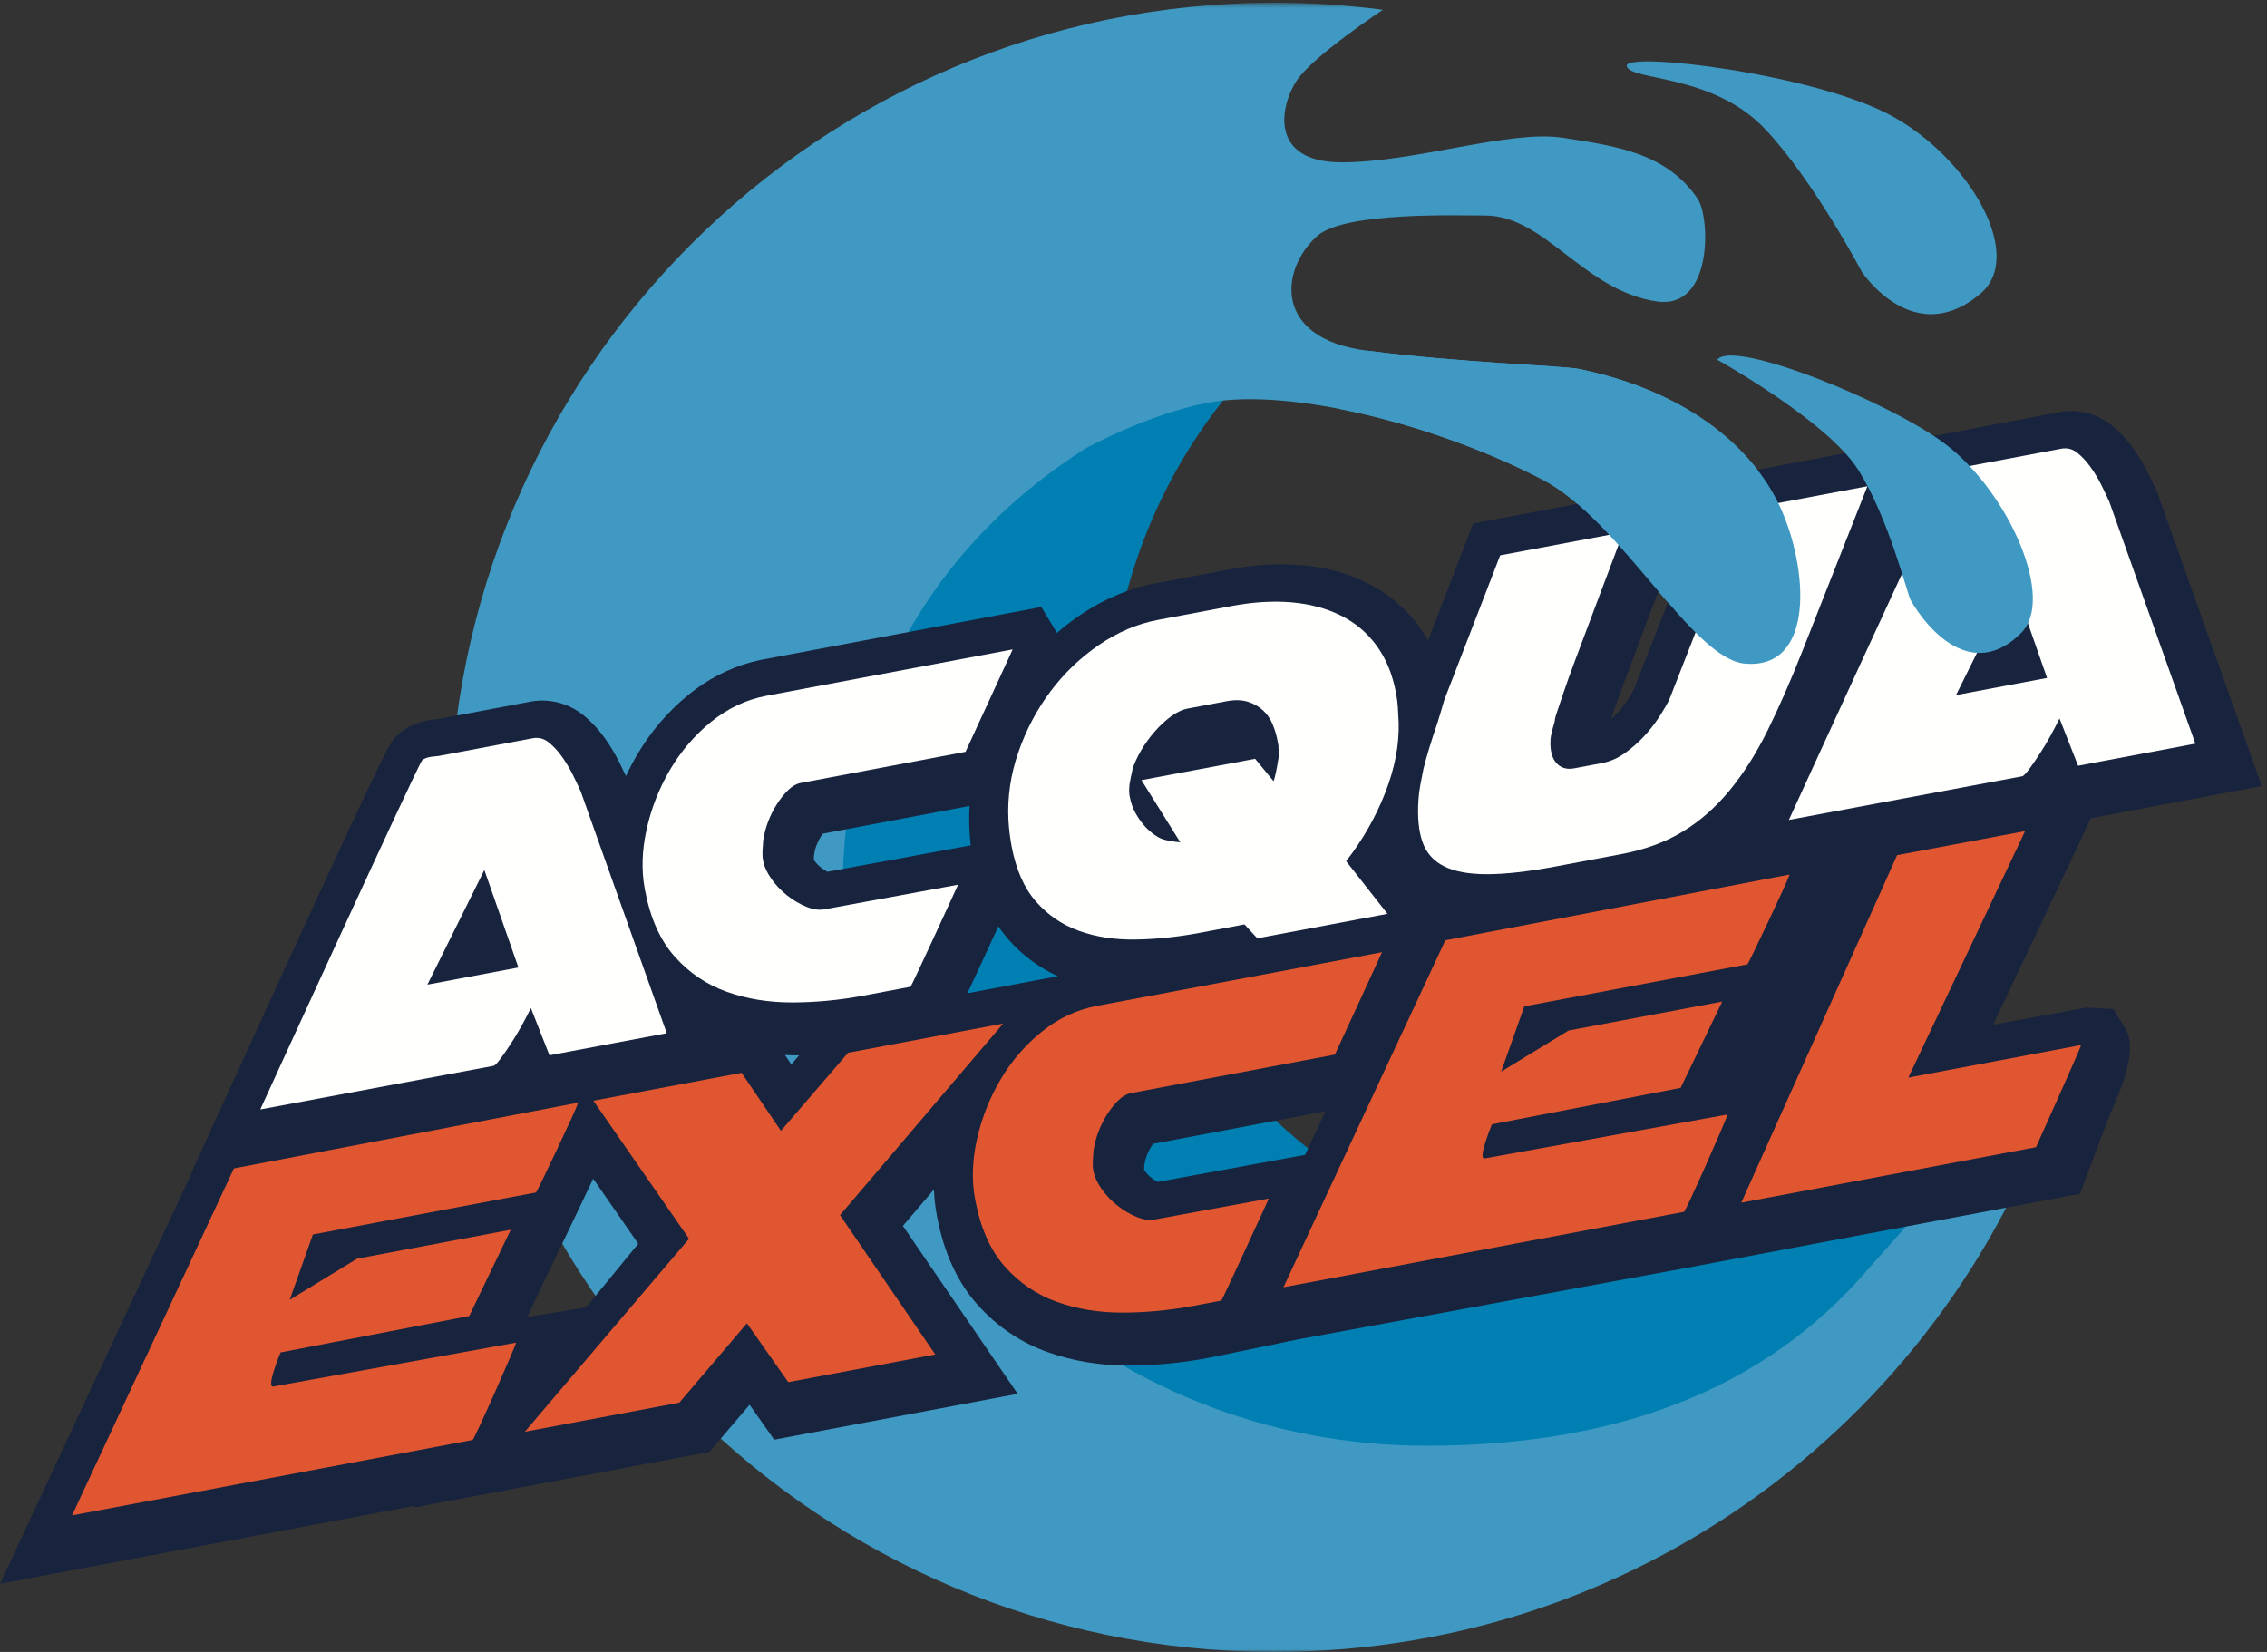
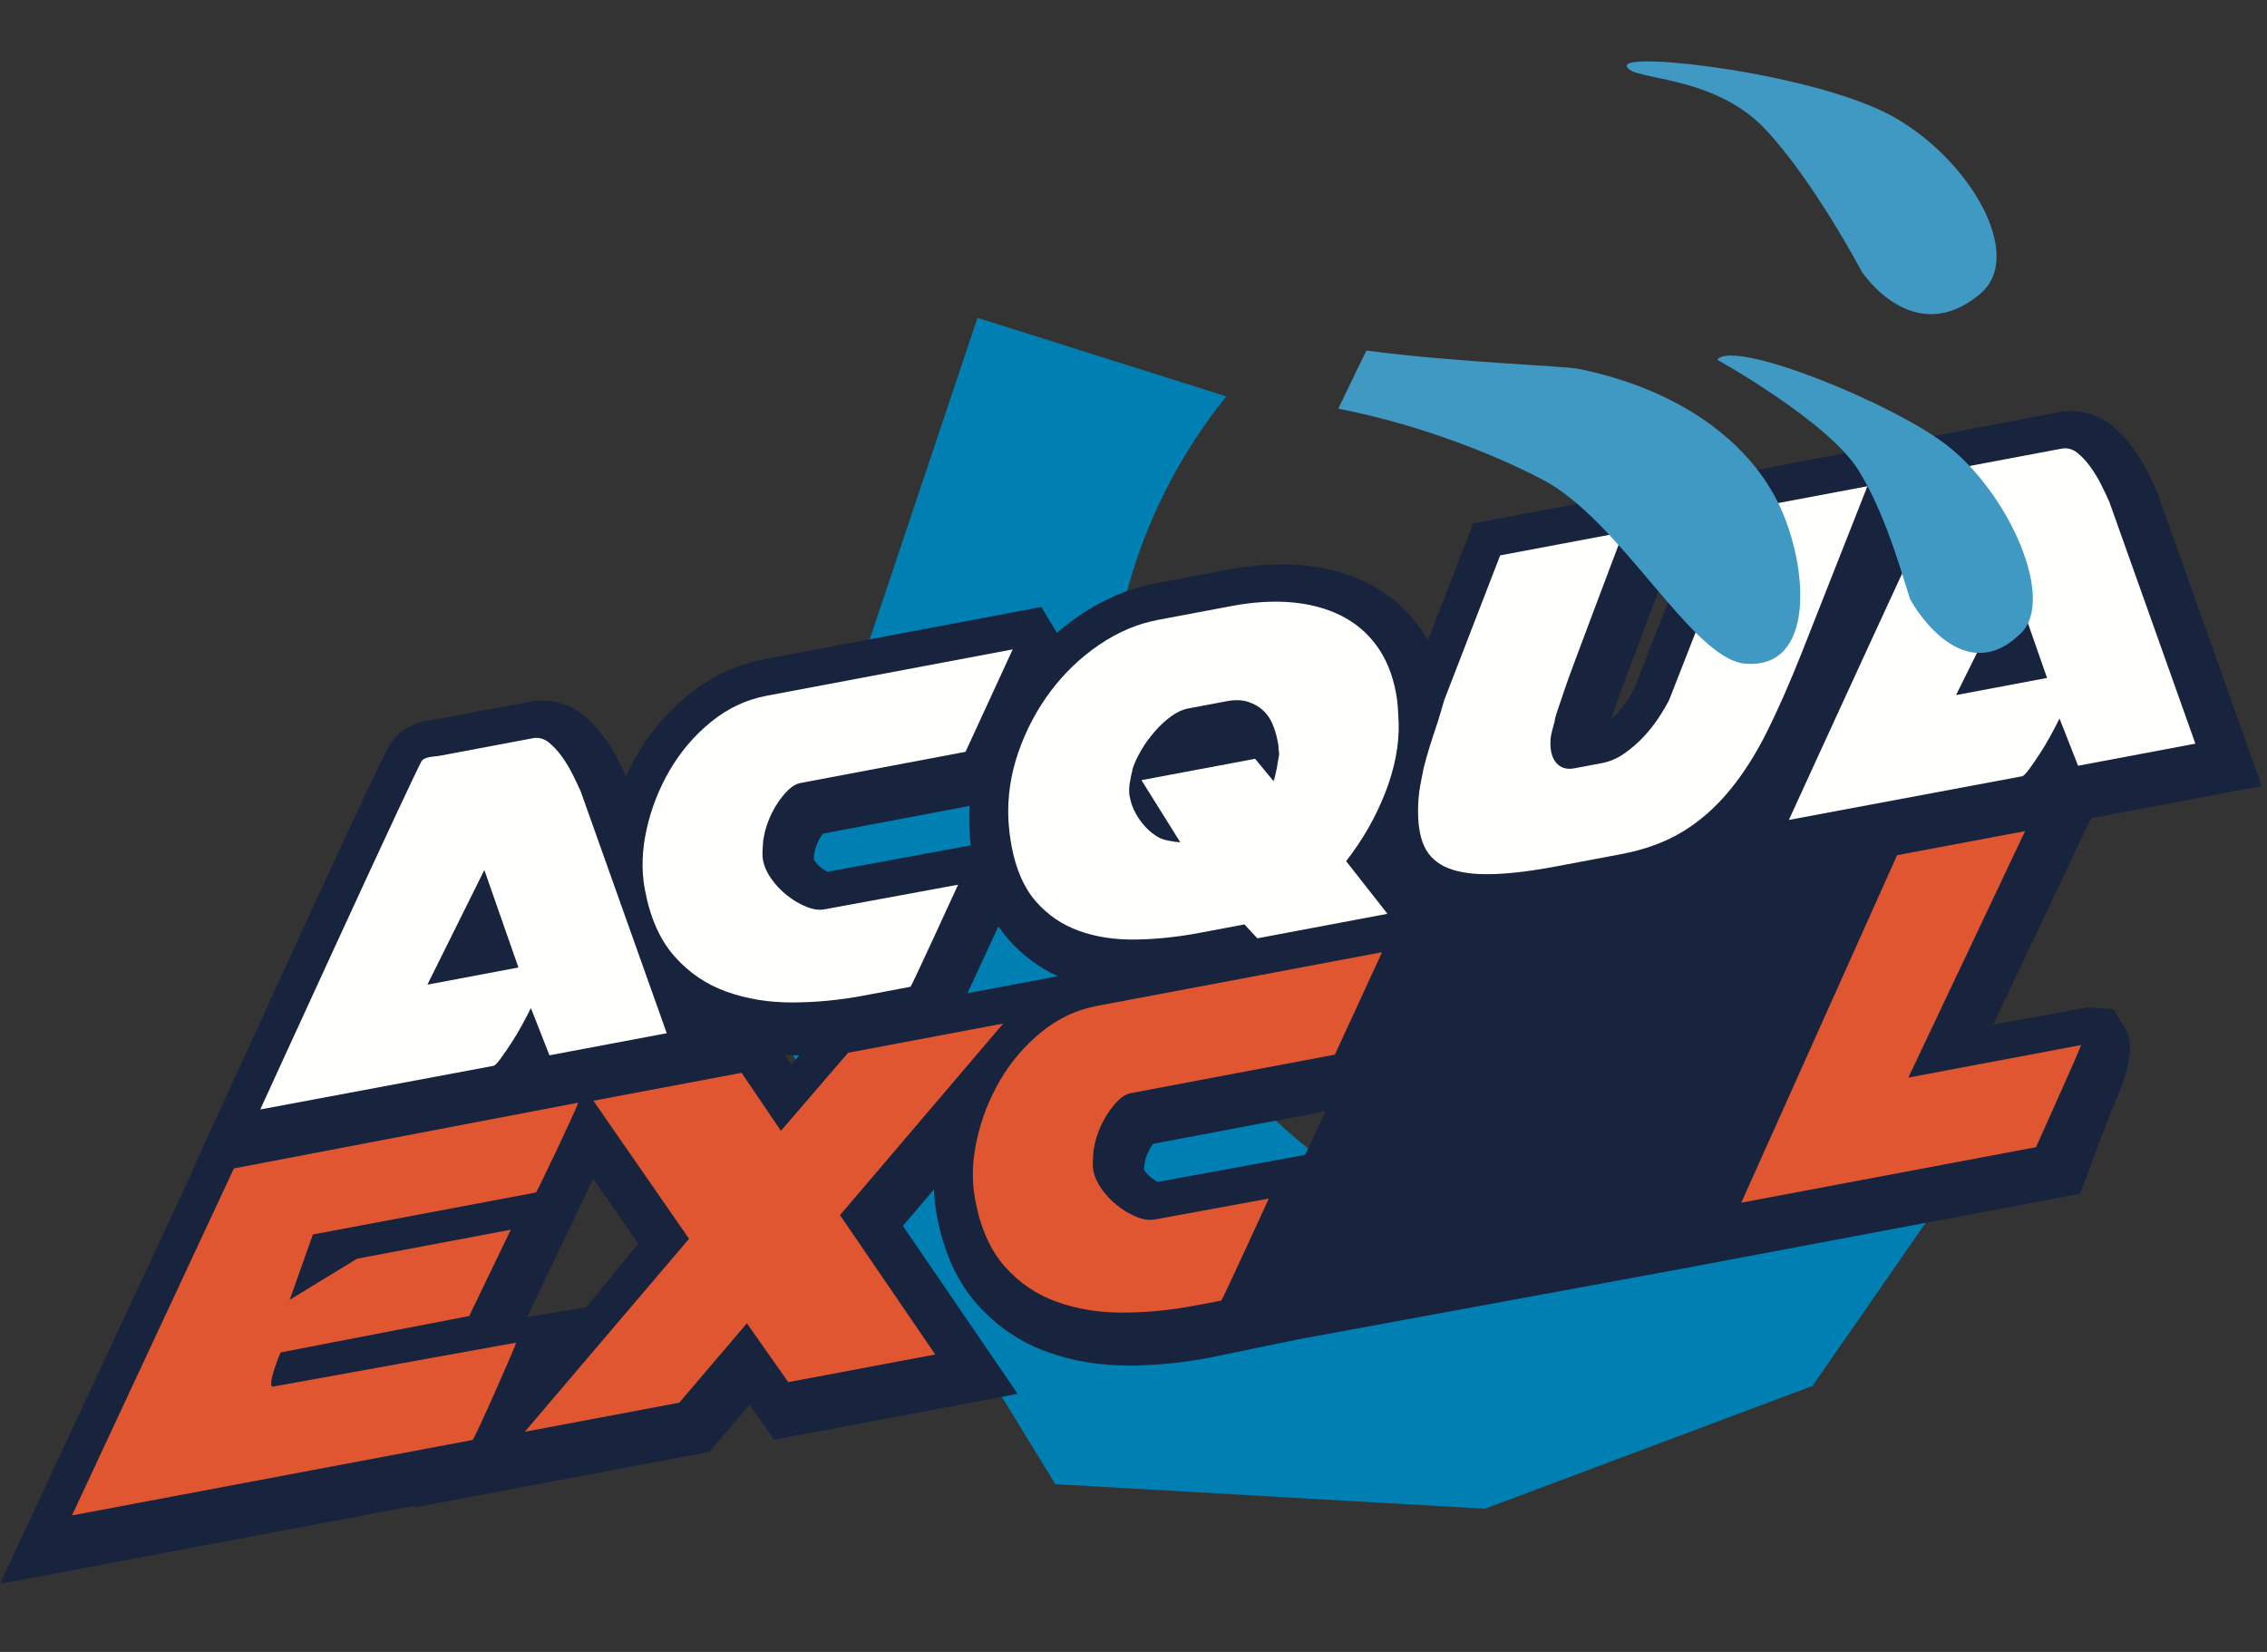
<svg xmlns="http://www.w3.org/2000/svg" xmlns:xlink="http://www.w3.org/1999/xlink" width="424px" height="309px" viewBox="0 0 424 309" version="1.1">
  <rect x="0" y="0" width="424" height="309" fill="#333333" stroke="none" />
  <title>AcquaExcel_semcanoa@1x</title>
  <desc>Created with Sketch.</desc>
  <defs>
    <polygon id="path-1" points="0.06 0.508 423.015 0.508 423.015 309 0.06 309" />
  </defs>
  <g id="AcquaExcel_semcanoa" stroke="none" stroke-width="1" fill="none" fill-rule="evenodd">
    <path d="M384.151,194.177 C367.07,221.854 338.148,235.513 303.775,235.513 C250.506,235.513 207.323,191.36 207.323,136.895 C207.323,113.058 215.594,91.196 229.362,74.146 L182.827,59.451 L140.725,184.991 L197.372,277.615 L277.748,282.208 L338.987,259.243 L384.151,194.177" id="Fill-1" fill="#0080B2" />
    <g id="Group-5">
      <mask id="mask-2" fill="white">
        <use xlink:href="#path-1" />
      </mask>
      <g id="Clip-3" />
-       <path d="M360.23,225.179 L381.089,200.702 L386.487,197.793 C367.857,262.037 308.576,309 238.325,309 C153.138,309 84.079,239.942 84.079,154.754 C84.079,69.566 153.138,0.508 238.325,0.508 C245.211,0.508 251.991,0.959 258.637,1.833 C258.637,1.833 245.598,10.459 242.536,15.052 C239.474,19.645 237.177,30.362 250.956,30.362 C264.735,30.362 282.341,24.238 292.292,25.769 C302.244,27.3 311.812,28.64 317.554,37.251 C319.84,40.681 320.424,57.92 309.899,56.389 C296.179,54.393 289.039,40.313 277.748,40.313 C272.39,40.313 251.48,39.592 246.363,44.141 C239.474,50.265 237.943,63.278 255.549,65.575 C273.155,67.871 292.263,68.383 295.354,69.019 C314.874,73.038 327.505,83.181 332.863,94.663 C338.222,106.146 339.561,125.283 326.357,124.135 C316.443,123.272 303.127,97.308 288.465,89.687 C268.717,79.424 241.223,72.426 225.886,75.335 C214.605,77.474 202.922,83.946 202.922,83.946 C173.87,102.491 157.566,131.617 157.566,167.237 C157.566,224.229 206.464,270.43 266.783,270.43 C301.243,270.43 329.687,260.6 349.704,237.044 L360.23,225.179" id="Fill-2" fill="#3F99C2" mask="url(#mask-2)" />
      <path d="M244.099,216.018 L216.528,221.085 C216.144,220.893 215.758,220.642 215.374,220.337 C214.859,219.928 214.434,219.484 214.076,218.976 C214.038,218.922 214.007,218.875 213.98,218.832 C213.993,218.567 214.009,218.297 214.022,218.063 L214.02,218.021 L214.064,217.702 C214.132,217.204 214.274,216.675 214.484,216.131 C214.728,215.503 215.026,214.918 215.369,214.393 C215.471,214.237 215.572,214.089 215.673,213.953 L247.903,207.865 L244.099,216.018 Z M180.937,185.792 C181.72,184.117 182.668,182.074 183.612,180.03 C184.753,177.559 185.888,175.088 186.721,173.277 C187.286,174.116 187.891,174.905 188.533,175.636 C191.156,178.636 194.282,180.974 197.847,182.607 L180.937,185.792 Z M154.751,163.069 C154.369,162.876 153.982,162.625 153.596,162.32 C153.081,161.911 152.658,161.466 152.301,160.961 C152.264,160.908 152.232,160.86 152.205,160.817 C152.218,160.554 152.233,160.285 152.247,160.052 L152.246,159.996 L152.288,159.69 C152.356,159.192 152.498,158.662 152.709,158.116 C152.954,157.488 153.251,156.903 153.592,156.38 C153.696,156.22 153.798,156.072 153.898,155.938 L181.347,150.748 C181.255,152.247 181.244,153.752 181.314,155.245 C181.368,156.211 181.451,157.176 181.561,158.125 L154.751,163.069 Z M147.999,199.1 L146.814,197.351 C147.645,197.392 148.488,197.412 149.325,197.41 C149.368,197.41 149.411,197.41 149.454,197.41 L147.999,199.1 Z M109.619,244.553 L98.595,246.36 C101.049,241.089 108.506,225.701 110.944,220.477 L119.373,232.644 L109.619,244.553 Z M395.278,188.763 L390.252,188.468 L372.787,191.663 L391.078,153.044 L423.015,147.028 L403.571,92.388 L403.392,91.938 C402.933,90.892 402.368,89.699 401.713,88.39 C400.911,86.788 399.986,85.256 398.963,83.837 C397.749,82.151 396.365,80.686 394.846,79.483 C392.114,77.336 388.525,76.445 385.098,77.087 L321.093,89.332 L305.623,128.891 C305.291,129.504 304.862,130.214 304.349,131.002 C303.793,131.86 303.136,132.694 302.402,133.481 C302.057,133.847 301.689,134.199 301.305,134.532 C301.411,134.213 301.525,133.873 301.644,133.514 C302.123,132.075 302.826,130.127 303.73,127.724 C304.693,125.161 305.902,121.943 307.35,118.073 C308.795,114.215 310.563,109.524 312.658,103.995 L317.999,89.914 L275.539,97.908 L267.078,119.796 C266.564,118.888 266.005,118.02 265.404,117.201 C262.829,113.695 259.54,110.934 255.625,108.997 C251.991,107.199 247.87,106.092 243.375,105.705 C239.168,105.358 234.638,105.624 229.927,106.512 L216.175,109.102 C211.182,110.042 206.391,112.064 201.935,115.109 C200.459,116.116 199.031,117.217 197.674,118.394 L194.763,113.539 L193.83,113.714 C185.254,115.33 142.456,123.393 142.108,123.469 L140.492,123.866 C136.261,125.026 132.334,127.062 128.818,129.916 C124.927,133.083 121.666,136.894 119.127,141.244 C118.383,142.518 117.697,143.832 117.074,145.175 C116.699,144.359 116.276,143.481 115.811,142.554 C115.011,140.954 114.086,139.422 113.061,138 C111.849,136.315 110.465,134.851 108.943,133.644 C106.978,132.102 104.619,131.21 102.124,131.063 C101.143,131.005 100.159,131.068 99.2,131.248 L81.984,134.499 L81.872,134.511 C80.389,134.646 76.917,134.964 74.189,137.642 C72.775,139.023 72.298,139.49 42.139,205.472 L36.458,217.897 L35.651,219.833 L0,296.26 L77.695,281.628 L77.384,281.993 L131.451,271.809 L132.682,271.579 L140.196,262.758 L144.796,269.296 L190.335,260.718 L168.867,229.311 L174.679,222.487 C174.741,224.145 174.921,225.773 175.219,227.357 L175.259,227.567 C176.521,234.271 179.05,239.796 182.776,243.99 C186.423,248.095 190.86,251.1 195.963,252.922 C200.619,254.588 205.791,255.438 211.102,255.426 C216.012,255.418 221.023,254.939 226.019,253.997 L242.746,250.54 L315.062,237.229 L389.035,223.294 L389.302,222.57 C389.351,222.439 394.121,209.511 395.5,206.403 C397.519,201.848 399.52,195.748 397.581,192.553 L395.278,188.763 L395.278,188.763 Z" id="Fill-4" fill="#18233D" mask="url(#mask-2)" />
    </g>
    <path d="M79.936,184.181 L96.961,180.974 L90.588,162.735 L79.936,184.181 Z M124.703,193.265 L102.766,197.397 L99.294,188.56 C98.803,189.556 98.235,190.64 97.592,191.818 C96.947,192.995 96.287,194.097 95.614,195.128 C94.941,196.159 94.321,197.064 93.754,197.848 C93.185,198.634 92.735,199.133 92.4,199.349 L48.678,207.529 C48.678,207.529 78.184,142.977 78.949,142.229 C79.712,141.481 81.467,141.514 82.051,141.404 L99.622,138.095 C100.713,137.889 101.7,138.139 102.586,138.835 C103.469,139.535 104.297,140.415 105.062,141.479 C105.827,142.539 106.51,143.671 107.113,144.877 C107.718,146.082 108.217,147.139 108.613,148.042 L124.703,193.265 L124.703,193.265 Z" id="Fill-6" fill="#FFFFFE" />
    <path d="M211.325,149.15 C211.518,150.17 211.872,151.16 212.391,152.113 C212.91,153.072 213.546,153.95 214.301,154.749 C215.053,155.548 215.89,156.199 216.816,156.703 C217.738,157.207 219.841,157.502 220.755,157.556 L213.49,145.931 L234.741,141.935 L238.193,146.113 C238.37,145.854 238.96,143.078 238.997,142.467 L239.228,141.294 C239.244,140.991 239.228,140.694 239.173,140.4 C239.118,140.111 239.099,139.815 239.117,139.507 L238.933,138.527 C238.741,137.507 238.437,136.492 238.02,135.478 C237.602,134.463 237.003,133.598 236.229,132.877 C235.452,132.156 234.505,131.62 233.382,131.264 C232.262,130.913 230.936,130.878 229.409,131.166 L222.207,132.523 C221.187,132.715 220.147,133.194 219.085,133.957 C218.023,134.724 216.995,135.669 216.004,136.797 C215.011,137.93 214.144,139.128 213.406,140.397 C212.665,141.667 212.106,142.902 211.731,144.102 L211.819,143.97 C211.604,144.841 211.435,145.645 211.312,146.383 C211.186,147.127 211.157,147.863 211.222,148.602 L211.325,149.15 Z M261.598,135.272 C261.697,139.4 260.857,143.742 259.078,148.291 C257.298,152.847 254.864,157.11 251.768,161.083 L259.501,170.93 L235.163,175.514 L232.752,172.915 L224.348,174.498 C220.201,175.279 216.191,175.692 212.322,175.743 C208.45,175.794 204.94,175.252 201.788,174.112 C198.634,172.977 195.952,171.143 193.746,168.621 C191.537,166.099 190.023,162.653 189.201,158.288 C188.9,156.69 188.7,155.03 188.604,153.319 C188.403,149.058 189.026,144.858 190.466,140.703 C191.905,136.553 193.903,132.766 196.462,129.347 C199.021,125.927 202.053,123.023 205.557,120.628 C209.061,118.234 212.74,116.674 216.597,115.948 L230.348,113.358 C234.35,112.604 238.075,112.376 241.52,112.667 C244.968,112.964 248.038,113.778 250.738,115.114 C253.439,116.45 255.676,118.326 257.451,120.745 C259.222,123.16 260.438,126.116 261.096,129.607 C261.274,130.551 261.392,131.47 261.447,132.363 C261.502,133.257 261.554,134.23 261.598,135.272 L261.598,135.272 Z" id="Fill-7" fill="#FFFFFE" />
    <path d="M280.579,103.884 L303.62,99.546 C301.518,105.088 299.746,109.791 298.299,113.657 C296.852,117.524 295.644,120.738 294.681,123.3 C293.716,125.867 292.986,127.899 292.489,129.391 C291.992,130.883 291.612,132.015 291.344,132.784 C291.077,133.552 290.913,134.073 290.859,134.347 C290.803,134.627 290.773,134.839 290.762,134.994 C290.293,136.591 290.041,137.662 290.004,138.197 C289.866,140.192 290.207,141.679 291.035,142.658 C291.86,143.637 292.998,143.988 294.449,143.715 L299.556,142.753 C301.079,142.466 302.495,141.862 303.811,140.933 C305.128,140.005 306.324,138.967 307.406,137.818 C308.486,136.665 309.449,135.444 310.289,134.151 C311.129,132.859 311.797,131.714 312.295,130.713 L312.17,130.963 L326.114,95.311 L349.263,90.953 L337.035,121.965 C334.867,127.445 332.724,132.329 330.603,136.628 C328.483,140.922 326.114,144.661 323.501,147.834 C320.884,151.018 317.952,153.592 314.706,155.564 C311.459,157.537 307.624,158.94 303.207,159.772 L291.034,162.063 C285.89,163.032 281.601,163.517 278.169,163.52 C274.737,163.527 272.036,163.028 270.067,162.037 C268.098,161.046 266.754,159.526 266.038,157.465 C265.323,155.404 265.077,152.764 265.299,149.545 C265.363,148.626 265.478,147.717 265.648,146.815 C265.818,145.912 266.012,144.91 266.233,143.807 C266.826,141.426 267.704,138.538 268.87,135.141 C269.056,134.499 269.266,133.816 269.495,133.092 C269.722,132.368 269.932,131.648 270.126,130.931 L280.579,103.884" id="Fill-8" fill="#FFFFFE" />
    <path d="M43.746,218.556 L108.145,206.258 C107.783,207.524 100.415,223.024 100.251,223.055 L58.522,230.914 L54.187,243.129 L66.797,235.436 L95.532,230.024 L87.761,246.162 L52.47,252.979 C52.47,252.979 49.691,259.632 51.12,259.357 L96.525,251.146 C96.587,251.474 88.715,269.288 88.386,269.35 C87.198,269.574 13.47,283.46 13.47,283.46 L43.746,218.556" id="Fill-9" fill="#E05631" />
    <polyline id="Fill-10" fill="#E05631" points="139.691 247.53 127.047 262.375 98.156 267.816 128.871 231.717 110.979 205.893 138.704 200.672 146.056 211.526 158.625 196.92 187.632 191.457 157.109 227.296 174.923 253.358 147.433 258.535 139.691 247.53" />
    <path d="M182.376,224.333 C181.723,220.864 181.828,217.158 182.696,213.215 C183.562,209.272 185.015,205.555 187.053,202.064 C189.089,198.576 191.666,195.565 194.781,193.031 C197.899,190.498 201.37,188.869 205.203,188.147 L258.485,178.112 C258.511,178.099 249.665,197.267 249.665,197.267 L211.533,204.47 C210.736,204.621 209.974,205.045 209.247,205.744 C208.517,206.442 207.818,207.303 207.15,208.328 C206.482,209.353 205.923,210.451 205.469,211.619 C205.016,212.791 204.71,213.953 204.553,215.105 L204.532,214.997 C204.466,215.833 204.418,216.572 204.389,217.213 C204.359,217.855 204.393,218.43 204.488,218.935 C204.706,220.092 205.223,221.248 206.041,222.402 C206.857,223.56 207.836,224.592 208.98,225.499 C210.124,226.406 211.324,227.117 212.583,227.627 C213.838,228.14 214.972,228.3 215.985,228.109 L237.313,224.19 C237.313,224.19 228.543,243.343 228.419,243.282 L223.291,244.248 C218.809,245.092 214.36,245.52 209.945,245.526 C205.531,245.536 201.438,244.865 197.667,243.516 C193.893,242.17 190.654,239.973 187.947,236.926 C185.241,233.881 183.397,229.755 182.417,224.551 L182.376,224.333" id="Fill-11" fill="#E05631" />
    <path d="M354.82,159.96 L378.757,155.46 L356.921,201.565 L389.218,195.482 C389.435,195.441 380.735,214.679 380.802,214.582 L325.675,224.965 L354.82,159.96" id="Fill-12" fill="#E05631" />
-     <path d="M270.321,175.883 L334.719,163.584 C334.358,164.851 326.99,180.351 326.825,180.382 L285.096,188.241 L280.762,200.455 L293.372,192.763 L322.106,187.351 L314.336,203.488 L279.045,210.305 C279.045,210.305 276.265,216.958 277.694,216.684 L323.1,208.472 C323.162,208.801 315.289,226.615 314.961,226.677 C313.773,226.9 240.045,240.786 240.045,240.786 L270.321,175.883" id="Fill-13" fill="#E05631" />
    <path d="M365.838,130.018 L382.863,126.812 L376.49,108.573 L365.838,130.018 Z M410.605,139.102 L388.667,143.234 L385.195,134.397 C384.705,135.393 384.137,136.478 383.494,137.655 C382.849,138.833 382.189,139.935 381.516,140.965 C380.843,141.996 380.223,142.901 379.656,143.686 C379.086,144.471 378.637,144.971 378.301,145.187 L334.579,153.366 C334.579,153.366 364.086,88.815 364.851,88.066 C365.614,87.318 367.369,87.351 367.953,87.241 L385.523,83.932 C386.614,83.727 387.602,83.977 388.487,84.672 C389.371,85.373 390.199,86.252 390.964,87.317 C391.728,88.376 392.412,89.509 393.015,90.714 C393.62,91.919 394.119,92.976 394.515,93.879 L410.605,139.102 L410.605,139.102 Z" id="Fill-14" fill="#FFFFFE" />
    <path d="M120.601,166.318 C119.948,162.849 120.053,159.143 120.921,155.199 C121.787,151.256 123.24,147.54 125.278,144.048 C127.314,140.561 129.891,137.549 133.006,135.015 C136.123,132.482 139.595,130.854 143.428,130.132 L189.401,121.473 C189.427,121.46 180.581,140.628 180.581,140.628 L149.758,146.455 C148.96,146.605 148.199,147.029 147.472,147.729 C146.742,148.426 146.043,149.288 145.375,150.313 C144.706,151.338 144.148,152.436 143.694,153.604 C143.241,154.775 142.935,155.937 142.777,157.089 L142.757,156.982 C142.691,157.817 142.643,158.556 142.614,159.197 C142.584,159.839 142.618,160.415 142.713,160.919 C142.931,162.076 143.448,163.233 144.266,164.387 C145.082,165.545 146.061,166.576 147.205,167.483 C148.349,168.39 149.549,169.101 150.808,169.612 C152.063,170.125 153.197,170.284 154.21,170.093 L179.193,165.486 C179.193,165.486 170.423,184.639 170.299,184.578 L161.516,186.233 C157.034,187.077 152.585,187.504 148.17,187.51 C143.756,187.52 139.663,186.85 135.892,185.501 C132.118,184.154 128.879,181.957 126.172,178.91 C123.466,175.866 121.622,171.739 120.642,166.535 L120.601,166.318" id="Fill-15" fill="#FFFFFE" />
    <path d="M255.549,65.575 C273.155,67.871 292.263,68.383 295.354,69.019 C314.874,73.038 327.505,83.181 332.863,94.663 C338.222,106.146 339.561,125.283 326.357,124.135 C316.443,123.272 303.127,97.308 288.465,89.687 C277.048,83.754 263.042,78.912 250.294,76.444" id="Fill-16" fill="#3F99C2" />
    <path d="M304.255,12.356 C304.802,15.159 320.273,13.697 330.14,24.15 C339.21,33.759 348.225,50.849 348.225,50.849 C348.225,50.849 357.931,65.564 370.452,54.876 C378.832,47.723 368.284,29.599 353.844,21.698 C339.344,13.764 303.709,9.552 304.255,12.356" id="Fill-17" fill="#3F99C2" />
    <path d="M321.19,67.297 C321.19,67.297 341.858,78.779 347.599,87.965 C353.34,97.151 356.722,111.155 357.359,112.269 C360.421,117.628 368.841,127.579 378.027,118.393 C384.446,111.975 375.731,92.367 364.248,83.372 C354.092,75.416 324.06,63.278 321.19,67.297" id="Fill-18" fill="#3F99C2" />
  </g>
</svg>